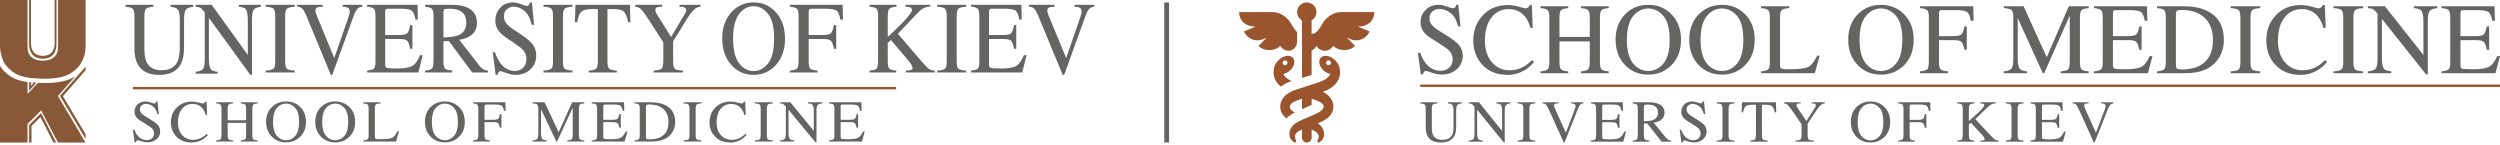
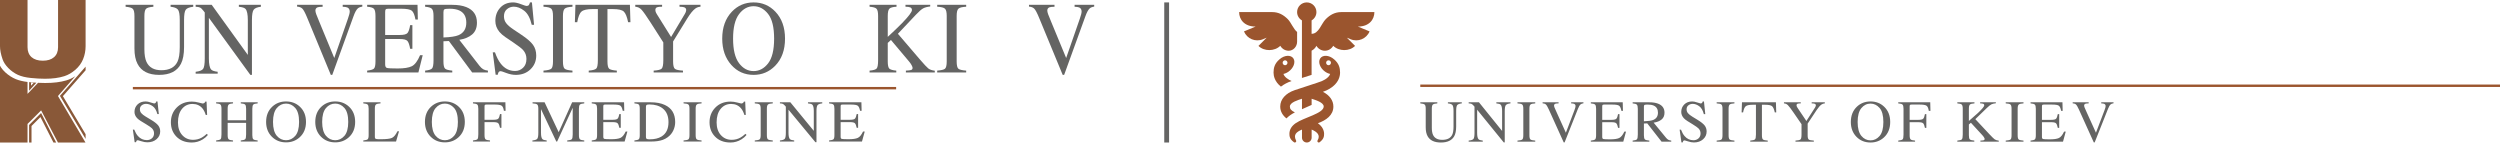
<svg xmlns="http://www.w3.org/2000/svg" width="1035" height="60" viewBox="0 0 1035 60" fill="none">
  <path d="M63.497 2V2.796C61.94 2.908 60.931 3.187 60.469 3.634C60.008 4.067 59.777 5.073 59.777 6.652V20.376C59.777 22.625 60.067 24.379 60.647 25.636C61.729 27.927 63.781 29.072 66.801 29.072C70.113 29.072 72.335 27.899 73.47 25.552C74.103 24.239 74.42 22.213 74.42 19.475V8.307C74.42 5.974 74.156 4.514 73.628 3.928C73.101 3.327 72.098 2.95 70.62 2.796V2H80V2.796C78.43 2.978 77.401 3.383 76.913 4.012C76.438 4.626 76.201 6.058 76.201 8.307V19.475C76.201 22.437 75.772 24.749 74.915 26.411C73.332 29.47 70.324 31 65.891 31C61.511 31 58.53 29.491 56.947 26.474C56.09 24.854 55.661 22.716 55.661 20.062V6.652C55.661 5.087 55.43 4.088 54.968 3.655C54.52 3.208 53.53 2.922 52 2.796V2H63.497Z" fill="#646463" />
  <path d="M81 29.717C82.604 29.535 83.634 29.135 84.088 28.518C84.543 27.887 84.77 26.436 84.77 24.165V5.176L84.24 4.481C83.671 3.738 83.185 3.283 82.781 3.115C82.389 2.932 81.796 2.827 81 2.799V2H87.65L102.6 22.735V8.33C102.6 5.961 102.284 4.418 101.653 3.703C101.236 3.241 100.314 2.939 98.886 2.799V2H108V2.799C106.522 2.967 105.537 3.367 105.044 3.998C104.552 4.629 104.305 6.073 104.305 8.33V31H103.642L86.476 7.384V24.165C86.476 26.521 86.785 28.056 87.404 28.771C87.808 29.233 88.712 29.549 90.114 29.717V30.495H81V29.717Z" fill="#646463" />
-   <path d="M110 29.235C111.65 29.111 112.72 28.857 113.208 28.471C113.696 28.071 113.94 27.052 113.94 25.413V6.587C113.94 5.031 113.696 4.032 113.208 3.591C112.72 3.137 111.65 2.868 110 2.785V2H122V2.785C120.35 2.868 119.28 3.137 118.792 3.591C118.303 4.032 118.059 5.031 118.059 6.587V25.413C118.059 27.052 118.303 28.071 118.792 28.471C119.28 28.857 120.35 29.111 122 29.235V30H110V29.235Z" fill="#646463" />
  <path d="M133.564 2V2.799C132.568 2.813 131.891 2.883 131.529 3.009C130.895 3.234 130.578 3.689 130.578 4.376C130.578 4.727 130.689 5.218 130.908 5.848C131.14 6.479 131.567 7.538 132.188 9.024L138.39 24.018L144.03 7.783C144.275 7.068 144.463 6.465 144.593 5.975C144.722 5.484 144.787 5.084 144.787 4.776C144.787 3.949 144.457 3.388 143.798 3.094C143.41 2.925 142.77 2.827 141.878 2.799V2H150V2.736C149.16 2.862 148.54 3.108 148.139 3.472C147.532 4.019 146.931 5.119 146.337 6.774L137.557 31H136.956L127.167 7.321C126.34 5.316 125.675 4.068 125.171 3.577C124.681 3.087 123.957 2.806 123 2.736V2H133.564Z" fill="#646463" />
  <path d="M152 29.235C153.444 29.07 154.377 28.795 154.799 28.409C155.233 28.009 155.449 27.011 155.449 25.413V6.587C155.449 5.086 155.239 4.108 154.817 3.653C154.395 3.185 153.456 2.895 152 2.785V2H172.853L172.987 8.075H171.991C171.659 6.202 171.161 4.989 170.496 4.438C169.832 3.887 168.35 3.612 166.049 3.612H160.72C160.146 3.612 159.788 3.715 159.648 3.922C159.52 4.115 159.456 4.487 159.456 5.038V14.481H165.493C167.168 14.481 168.234 14.213 168.694 13.675C169.154 13.138 169.525 12.05 169.806 10.41H170.726V20.205H169.806C169.512 18.566 169.135 17.484 168.675 16.961C168.216 16.424 167.154 16.155 165.493 16.155H159.456V26.632C159.456 27.472 159.698 27.968 160.184 28.12C160.682 28.271 162.159 28.347 164.611 28.347C167.27 28.347 169.231 28.037 170.496 27.417C171.761 26.783 172.899 25.261 173.908 22.85H175L173.218 30H152V29.235Z" fill="#646463" />
  <path d="M183.586 15.514C186.496 15.404 188.578 15.087 189.829 14.564C191.977 13.641 193.049 11.905 193.049 9.357C193.049 6.904 192.088 5.23 190.165 4.335C189.138 3.853 187.774 3.612 186.075 3.612C184.929 3.612 184.225 3.701 183.962 3.88C183.711 4.046 183.586 4.445 183.586 5.079V15.514ZM176 29.235C177.553 29.084 178.522 28.767 178.904 28.285C179.285 27.803 179.477 26.68 179.477 24.917V6.587C179.477 5.1 179.259 4.128 178.825 3.674C178.403 3.205 177.462 2.909 176 2.785V2H187.201C189.533 2 191.476 2.31 193.03 2.93C195.98 4.101 197.456 6.257 197.456 9.398C197.456 11.505 196.797 13.124 195.48 14.254C194.175 15.383 192.398 16.127 190.146 16.486L198.483 27.21C198.996 27.872 199.51 28.354 200.023 28.657C200.538 28.96 201.196 29.153 202 29.235V30H195.48L185.838 16.982L183.586 17.085V25.413C183.586 26.983 183.81 27.982 184.258 28.409C184.719 28.822 185.713 29.098 187.241 29.235V30H176V29.235Z" fill="#646463" />
  <path d="M204.919 21.666C205.597 23.622 206.393 25.181 207.306 26.344C208.897 28.371 210.874 29.384 213.234 29.384C214.512 29.384 215.615 28.945 216.54 28.066C217.48 27.187 217.949 25.961 217.949 24.388C217.949 22.97 217.48 21.737 216.54 20.688C215.928 20.022 214.637 19.023 212.667 17.69L209.242 15.373C208.213 14.664 207.39 13.948 206.778 13.226C205.644 11.851 205.076 10.334 205.076 8.675C205.076 6.478 205.748 4.65 207.091 3.19C208.434 1.73 210.214 1 212.432 1C213.345 1 214.441 1.248 215.719 1.744C217.01 2.226 217.747 2.467 217.93 2.467C218.425 2.467 218.764 2.339 218.947 2.084C219.143 1.829 219.293 1.468 219.397 1H220.219L221.1 10.27H220.14C219.489 7.478 218.439 5.529 216.991 4.423C215.556 3.318 214.134 2.765 212.726 2.765C211.629 2.765 210.671 3.119 209.85 3.828C209.04 4.522 208.636 5.493 208.636 6.741C208.636 7.86 208.95 8.817 209.575 9.611C210.202 10.419 211.174 11.262 212.491 12.141L216.013 14.501C218.217 15.975 219.769 17.329 220.669 18.562C221.555 19.809 222 21.284 222 22.984C222 25.267 221.204 27.173 219.613 28.704C218.035 30.235 216.013 31 213.547 31C212.309 31 211.01 30.745 209.654 30.235C208.311 29.724 207.541 29.469 207.345 29.469C206.875 29.469 206.557 29.625 206.387 29.937C206.23 30.249 206.126 30.582 206.073 30.936H205.193L204 21.666H204.919Z" fill="#646463" />
  <path d="M225 29.235C226.651 29.111 227.72 28.857 228.208 28.471C228.697 28.071 228.941 27.052 228.941 25.413V6.587C228.941 5.031 228.697 4.032 228.208 3.591C227.72 3.137 226.651 2.868 225 2.785V2H237V2.785C235.35 2.868 234.282 3.137 233.792 3.591C233.304 4.032 233.06 5.031 233.06 6.587V25.413C233.06 27.052 233.304 28.071 233.792 28.471C234.282 28.857 235.35 29.111 237 29.235V30H225V29.235Z" fill="#646463" />
  <path d="M238.234 2H260.785L261 9.191H260.044C259.576 6.932 258.978 5.465 258.252 4.79C257.536 4.101 256.022 3.756 253.709 3.756H251.488V25.413C251.488 27.052 251.728 28.071 252.21 28.471C252.69 28.857 253.742 29.111 255.367 29.235V30H243.731V29.235C245.419 29.098 246.471 28.801 246.888 28.347C247.303 27.892 247.511 26.749 247.511 24.917V3.756H245.289C243.08 3.756 241.573 4.094 240.767 4.769C239.975 5.444 239.377 6.918 238.975 9.191H238L238.234 2Z" fill="#646463" />
  <path d="M274.107 2V2.785C273.177 2.758 272.479 2.833 272.014 3.013C271.548 3.192 271.316 3.577 271.316 4.17C271.316 4.349 271.354 4.576 271.432 4.852C271.51 5.113 271.684 5.465 271.955 5.905L277.828 15.308L283.526 5.761C283.759 5.361 283.908 5.031 283.972 4.769C284.05 4.507 284.089 4.314 284.089 4.19C284.089 3.584 283.785 3.185 283.178 2.992C282.816 2.868 282.195 2.799 281.317 2.785V2H290V2.785C289.199 2.827 288.482 3.081 287.849 3.55C286.866 4.28 285.762 5.637 284.534 7.621L278.661 17.168V25.413C278.661 27.052 278.908 28.078 279.398 28.491C279.902 28.891 281.02 29.139 282.751 29.235V30H270.618V29.235C272.414 29.125 273.525 28.843 273.952 28.388C274.391 27.92 274.611 26.762 274.611 24.917V17.56L269.416 9.439C267.62 6.643 266.36 4.852 265.637 4.066C264.913 3.267 264.035 2.84 263 2.785V2H274.107Z" fill="#646463" />
  <path d="M303.495 16.011C303.495 20.582 304.314 23.965 305.956 26.159C307.596 28.339 309.61 29.429 312 29.429C314.338 29.429 316.333 28.367 317.987 26.244C319.653 24.107 320.486 20.696 320.486 16.011C320.486 11.269 319.647 7.844 317.967 5.735C316.289 3.626 314.299 2.571 312 2.571C309.624 2.571 307.608 3.668 305.956 5.862C304.314 8.042 303.495 11.425 303.495 16.011ZM299 16.011C299 11.368 300.33 7.645 302.991 4.843C305.432 2.281 308.435 1 312 1C315.577 1 318.588 2.288 321.029 4.864C323.676 7.652 325 11.368 325 16.011C325 20.724 323.631 24.475 320.893 27.263C318.438 29.754 315.474 31 312 31C308.28 31 305.193 29.62 302.739 26.86C300.246 24.043 299 20.427 299 16.011Z" fill="#646463" />
-   <path d="M327 29.235C328.616 29.056 329.618 28.753 330.006 28.326C330.406 27.885 330.607 26.749 330.607 24.917V6.587C330.607 5.086 330.387 4.108 329.946 3.653C329.505 3.185 328.524 2.895 327 2.785V2H348.86L349 8.075H347.857C347.577 6.133 347.049 4.907 346.275 4.397C345.5 3.874 343.971 3.612 341.686 3.612H336.077C335.529 3.612 335.174 3.708 335.015 3.901C334.868 4.094 334.794 4.473 334.794 5.038V14.481H340.725C342.474 14.481 343.59 14.213 344.071 13.675C344.552 13.138 344.939 12.05 345.232 10.41H346.194V20.205H345.232C344.925 18.566 344.532 17.484 344.051 16.961C343.57 16.424 342.461 16.155 340.725 16.155H334.794V25.413C334.794 26.969 335.021 27.968 335.475 28.409C335.943 28.836 336.951 29.111 338.501 29.235V30H327V29.235Z" fill="#646463" />
  <path d="M360 29.235C361.592 29.098 362.579 28.795 362.962 28.326C363.344 27.844 363.534 26.708 363.534 24.917V6.587C363.534 5.058 363.319 4.073 362.886 3.632C362.465 3.178 361.504 2.895 360 2.785V2H371.159V2.785C369.631 2.868 368.644 3.143 368.197 3.612C367.752 4.08 367.529 5.072 367.529 6.587V15.266C369.936 13.049 371.904 11.161 373.433 9.604C376.172 6.78 377.541 4.969 377.541 4.17C377.541 3.605 377.305 3.233 376.835 3.054C376.376 2.875 375.72 2.785 374.866 2.785V2H385.109V2.682C383.86 2.82 382.873 3.088 382.147 3.488C381.433 3.887 380.44 4.762 379.166 6.112L371.733 13.985L380.847 24.627C382.542 26.597 383.695 27.83 384.306 28.326C384.918 28.808 385.815 29.125 387 29.277V30H375.038V29.235C376.121 29.194 376.854 29.105 377.236 28.967C377.618 28.815 377.81 28.526 377.81 28.099C377.81 27.865 377.682 27.506 377.427 27.024C377.185 26.542 376.797 25.984 376.262 25.351L368.847 16.548L367.529 17.767V25.413C367.529 26.983 367.745 27.982 368.179 28.409C368.624 28.822 369.585 29.098 371.063 29.235V30H360V29.235Z" fill="#646463" />
  <path d="M388 29.235C389.65 29.111 390.72 28.857 391.208 28.471C391.696 28.071 391.941 27.052 391.941 25.413V6.587C391.941 5.031 391.696 4.032 391.208 3.591C390.72 3.137 389.65 2.868 388 2.785V2H400V2.785C398.35 2.868 397.28 3.137 396.792 3.591C396.304 4.032 396.059 5.031 396.059 6.587V25.413C396.059 27.052 396.304 28.071 396.792 28.471C397.28 28.857 398.35 29.111 400 29.235V30H388V29.235Z" fill="#646463" />
-   <path d="M402 29.235C403.443 29.07 404.377 28.795 404.797 28.409C405.233 28.009 405.449 27.011 405.449 25.413V6.587C405.449 5.086 405.239 4.108 404.817 3.653C404.395 3.185 403.456 2.895 402 2.785V2H422.853L422.987 8.075H421.991C421.659 6.202 421.161 4.989 420.496 4.438C419.831 3.887 418.349 3.612 416.049 3.612H410.721C410.146 3.612 409.788 3.715 409.647 3.922C409.52 4.115 409.456 4.487 409.456 5.038V14.481H415.493C417.168 14.481 418.234 14.213 418.694 13.675C419.154 13.138 419.525 12.05 419.806 10.41H420.725V20.205H419.806C419.512 18.566 419.135 17.484 418.675 16.961C418.215 16.424 417.154 16.155 415.493 16.155H409.456V26.632C409.456 27.472 409.698 27.968 410.184 28.12C410.682 28.271 412.159 28.347 414.611 28.347C417.27 28.347 419.231 28.037 420.496 27.417C421.761 26.783 422.898 25.261 423.908 22.85H425L423.218 30H402V29.235Z" fill="#646463" />
  <path d="M436.564 2V2.799C435.568 2.813 434.891 2.883 434.529 3.009C433.895 3.234 433.578 3.689 433.578 4.376C433.578 4.727 433.689 5.218 433.908 5.849C434.14 6.479 434.567 7.538 435.188 9.024L441.39 24.018L447.03 7.783C447.275 7.068 447.463 6.465 447.593 5.975C447.722 5.484 447.787 5.084 447.787 4.776C447.787 3.949 447.457 3.388 446.798 3.094C446.41 2.925 445.77 2.827 444.878 2.799V2H453V2.736C452.16 2.862 451.54 3.108 451.139 3.472C450.532 4.019 449.931 5.119 449.337 6.774L440.557 31H439.956L430.167 7.321C429.34 5.316 428.674 4.068 428.171 3.577C427.681 3.087 426.957 2.806 426 2.736V2H436.564Z" fill="#646463" />
  <path d="M55.578 53.653C56.005 54.756 56.505 55.635 57.079 56.291C58.08 57.434 59.322 58.005 60.807 58.005C61.611 58.005 62.304 57.757 62.886 57.262C63.477 56.766 63.772 56.075 63.772 55.188C63.772 54.388 63.477 53.693 62.886 53.102C62.501 52.726 61.689 52.163 60.45 51.411L58.297 50.104C57.649 49.705 57.133 49.301 56.747 48.894C56.033 48.118 55.677 47.263 55.677 46.328C55.677 45.089 56.099 44.058 56.944 43.235C57.789 42.412 58.908 42 60.303 42C60.877 42 61.566 42.14 62.37 42.42C63.182 42.691 63.645 42.827 63.76 42.827C64.072 42.827 64.285 42.755 64.4 42.611C64.523 42.468 64.617 42.264 64.683 42H65.199L65.753 47.227H65.15C64.74 45.653 64.08 44.554 63.169 43.93C62.267 43.307 61.373 42.995 60.487 42.995C59.798 42.995 59.195 43.195 58.679 43.594C58.17 43.986 57.916 44.534 57.916 45.237C57.916 45.868 58.113 46.408 58.506 46.855C58.9 47.311 59.511 47.786 60.34 48.282L62.554 49.613C63.941 50.444 64.916 51.207 65.482 51.903C66.04 52.606 66.319 53.437 66.319 54.396C66.319 55.683 65.819 56.758 64.818 57.621C63.826 58.484 62.554 58.916 61.004 58.916C60.225 58.916 59.409 58.772 58.556 58.484C57.711 58.197 57.227 58.053 57.104 58.053C56.809 58.053 56.608 58.141 56.501 58.317C56.403 58.492 56.337 58.68 56.304 58.88H55.75L55 53.653H55.578ZM79.448 42.06C80.358 42.06 81.293 42.192 82.253 42.456C83.213 42.719 83.75 42.851 83.865 42.851C84.103 42.851 84.328 42.787 84.541 42.66C84.755 42.532 84.902 42.332 84.984 42.06H85.513L85.747 47.575H85.169C84.833 46.48 84.394 45.597 83.852 44.925C82.819 43.663 81.429 43.031 79.681 43.031C77.918 43.031 76.475 43.711 75.351 45.069C74.235 46.428 73.677 48.298 73.677 50.68C73.677 52.87 74.264 54.62 75.437 55.931C76.618 57.234 78.111 57.885 79.915 57.885C81.219 57.885 82.421 57.581 83.52 56.974C84.152 56.63 84.845 56.111 85.6 55.415L86.067 55.871C85.509 56.558 84.816 57.162 83.988 57.681C82.577 58.56 81.047 59 79.399 59C76.692 59 74.543 58.157 72.952 56.471C71.483 54.912 70.749 52.966 70.749 50.632C70.749 48.242 71.524 46.236 73.075 44.614C74.707 42.911 76.831 42.06 79.448 42.06ZM89.476 58.149C90.46 58.045 91.076 57.869 91.322 57.621C91.568 57.366 91.691 56.706 91.691 55.643V45.009C91.691 44.13 91.551 43.559 91.272 43.295C91.002 43.031 90.403 42.867 89.476 42.803V42.348H96.477V42.803C95.55 42.867 94.947 43.031 94.668 43.295C94.389 43.559 94.25 44.13 94.25 45.009V49.793H101.89V45.009C101.89 44.13 101.755 43.559 101.484 43.295C101.213 43.031 100.611 42.867 99.675 42.803V42.348H106.676V42.803C105.749 42.867 105.146 43.031 104.868 43.295C104.597 43.559 104.461 44.13 104.461 45.009V55.931C104.461 56.826 104.597 57.402 104.868 57.657C105.146 57.905 105.749 58.069 106.676 58.149V58.592H99.675V58.149C100.668 58.053 101.283 57.877 101.521 57.621C101.767 57.366 101.89 56.706 101.89 55.643V50.872H94.25V55.931C94.25 56.826 94.389 57.402 94.668 57.657C94.947 57.913 95.55 58.077 96.477 58.149V58.592H89.476V58.149ZM113.026 50.476C113.026 53.058 113.546 54.968 114.588 56.207C115.63 57.438 116.909 58.053 118.427 58.053C119.911 58.053 121.179 57.453 122.229 56.255C123.287 55.048 123.816 53.122 123.816 50.476C123.816 47.798 123.282 45.864 122.217 44.673C121.15 43.483 119.887 42.887 118.427 42.887C116.918 42.887 115.638 43.507 114.588 44.745C113.546 45.976 113.026 47.886 113.026 50.476ZM110.171 50.476C110.171 47.855 111.016 45.752 112.706 44.17C114.256 42.723 116.163 42 118.427 42C120.699 42 122.609 42.727 124.16 44.182C125.842 45.756 126.683 47.855 126.683 50.476C126.683 53.138 125.813 55.255 124.074 56.83C122.516 58.237 120.633 58.94 118.427 58.94C116.065 58.94 114.104 58.161 112.546 56.602C110.963 55.012 110.171 52.97 110.171 50.476ZM133.376 50.476C133.376 53.058 133.898 54.968 134.938 56.207C135.98 57.438 137.26 58.053 138.777 58.053C140.262 58.053 141.53 57.453 142.579 56.255C143.637 55.048 144.167 53.122 144.167 50.476C144.167 47.798 143.633 45.864 142.567 44.673C141.5 43.483 140.237 42.887 138.777 42.887C137.268 42.887 135.989 43.507 134.938 44.745C133.898 45.976 133.376 47.886 133.376 50.476ZM130.521 50.476C130.521 47.855 131.366 45.752 133.056 44.17C134.606 42.723 136.514 42 138.777 42C141.049 42 142.962 42.727 144.51 44.182C146.193 45.756 147.033 47.855 147.033 50.476C147.033 53.138 146.163 55.255 144.424 56.83C142.867 58.237 140.984 58.94 138.777 58.94C136.415 58.94 134.455 58.161 132.896 56.602C131.313 55.012 130.521 52.97 130.521 50.476ZM150.405 58.149C151.331 58.053 151.93 57.893 152.202 57.669C152.48 57.438 152.62 56.858 152.62 55.931V45.009C152.62 44.138 152.485 43.571 152.213 43.307C151.944 43.035 151.34 42.867 150.405 42.803V42.348H157.529V42.803C156.602 42.851 155.978 42.999 155.659 43.247C155.347 43.495 155.191 44.026 155.191 44.841V56.638C155.191 56.91 155.237 57.126 155.326 57.286C155.425 57.438 155.634 57.533 155.954 57.573C156.143 57.597 156.34 57.613 156.544 57.621C156.758 57.629 157.152 57.633 157.726 57.633C159.965 57.633 161.479 57.453 162.266 57.094C163.053 56.734 163.816 55.815 164.554 54.336H165.194L163.964 58.592H150.405V58.149ZM178.779 50.476C178.779 53.058 179.299 54.968 180.341 56.207C181.383 57.438 182.662 58.053 184.18 58.053C185.665 58.053 186.932 57.453 187.982 56.255C189.04 55.048 189.569 53.122 189.569 50.476C189.569 47.798 189.036 45.864 187.97 44.673C186.903 43.483 185.64 42.887 184.18 42.887C182.671 42.887 181.392 43.507 180.341 44.745C179.299 45.976 178.779 47.886 178.779 50.476ZM175.924 50.476C175.924 47.855 176.769 45.752 178.459 44.17C180.009 42.723 181.917 42 184.18 42C186.452 42 188.363 42.727 189.913 44.182C191.595 45.756 192.436 47.855 192.436 50.476C192.436 53.138 191.566 55.255 189.827 56.83C188.269 58.237 186.387 58.94 184.18 58.94C181.817 58.94 179.858 58.161 178.299 56.602C176.716 55.012 175.924 52.97 175.924 50.476ZM195.808 58.149C196.801 58.045 197.416 57.869 197.653 57.621C197.899 57.366 198.022 56.706 198.022 55.643V45.009C198.022 44.138 197.887 43.571 197.616 43.307C197.346 43.035 196.743 42.867 195.808 42.803V42.348H209.231L209.316 45.872H208.615C208.443 44.745 208.119 44.034 207.643 43.738C207.167 43.435 206.229 43.283 204.825 43.283H201.381C201.044 43.283 200.828 43.339 200.729 43.451C200.638 43.563 200.594 43.782 200.594 44.11V49.589H204.236C205.31 49.589 205.995 49.433 206.29 49.121C206.586 48.81 206.823 48.178 207.004 47.227H207.594V52.91H207.004C206.815 51.959 206.573 51.331 206.278 51.028C205.983 50.716 205.301 50.56 204.236 50.56H200.594V55.931C200.594 56.834 200.733 57.414 201.012 57.669C201.299 57.917 201.919 58.077 202.87 58.149V58.592H195.808V58.149ZM220.417 58.149C221.459 58.045 222.127 57.817 222.422 57.465C222.717 57.106 222.865 56.279 222.865 54.984V45.009C222.865 44.122 222.721 43.547 222.434 43.283C222.148 43.011 221.496 42.851 220.477 42.803V42.348H225.461L231.293 54.732L236.866 42.348H241.886V42.803C240.951 42.867 240.348 43.035 240.078 43.307C239.807 43.571 239.672 44.138 239.672 45.009V55.931C239.672 56.826 239.807 57.402 240.078 57.657C240.348 57.905 240.951 58.069 241.886 58.149V58.592H234.824V58.149C235.84 58.069 236.472 57.893 236.718 57.621C236.973 57.342 237.1 56.682 237.1 55.643V44.614L230.653 58.592H230.309L223.972 45.189V54.984C223.972 56.327 224.173 57.202 224.576 57.609C224.838 57.873 225.423 58.053 226.335 58.149V58.592H220.417V58.149ZM244.975 58.149C245.902 58.053 246.5 57.893 246.772 57.669C247.05 57.438 247.19 56.858 247.19 55.931V45.009C247.19 44.138 247.055 43.571 246.783 43.307C246.514 43.035 245.91 42.867 244.975 42.803V42.348H258.361L258.447 45.872H257.808C257.595 44.785 257.274 44.082 256.848 43.762C256.421 43.443 255.471 43.283 253.993 43.283H250.573C250.204 43.283 249.975 43.343 249.884 43.463C249.803 43.575 249.761 43.79 249.761 44.11V49.589H253.637C254.712 49.589 255.396 49.433 255.691 49.121C255.986 48.81 256.225 48.178 256.404 47.227H256.996V52.91H256.404C256.216 51.959 255.975 51.331 255.68 51.028C255.383 50.716 254.703 50.56 253.637 50.56H249.761V56.638C249.761 57.126 249.917 57.414 250.228 57.501C250.548 57.589 251.495 57.633 253.071 57.633C254.777 57.633 256.035 57.453 256.848 57.094C257.66 56.726 258.391 55.843 259.038 54.444H259.739L258.595 58.592H244.975V58.149ZM267.417 56.698C267.417 57.098 267.516 57.362 267.712 57.489C267.918 57.617 268.336 57.681 268.967 57.681C270.936 57.681 272.556 57.302 273.828 56.542C275.78 55.375 276.756 53.381 276.756 50.56C276.756 48.042 275.952 46.148 274.345 44.877C272.966 43.79 271.142 43.247 268.87 43.247C268.303 43.247 267.918 43.307 267.712 43.427C267.516 43.547 267.417 43.81 267.417 44.218V56.698ZM262.644 58.149C263.562 58.053 264.161 57.893 264.439 57.669C264.719 57.438 264.859 56.858 264.859 55.931V45.009C264.859 44.114 264.722 43.539 264.453 43.283C264.181 43.027 263.578 42.867 262.644 42.803V42.348H269.436C271.723 42.348 273.659 42.715 275.243 43.451C278.096 44.769 279.524 47.127 279.524 50.524C279.524 51.747 279.266 52.91 278.748 54.013C278.24 55.116 277.469 56.047 276.436 56.806C275.78 57.286 275.099 57.649 274.394 57.897C273.106 58.361 271.523 58.592 269.645 58.592H262.644V58.149ZM282.995 58.149C284.019 58.077 284.685 57.929 284.987 57.705C285.291 57.474 285.444 56.882 285.444 55.931V45.009C285.444 44.106 285.291 43.527 284.987 43.271C284.685 43.007 284.019 42.851 282.995 42.803V42.348H290.45V42.803C289.425 42.851 288.761 43.007 288.457 43.271C288.153 43.527 288.002 44.106 288.002 45.009V55.931C288.002 56.882 288.153 57.474 288.457 57.705C288.761 57.929 289.425 58.077 290.45 58.149V58.592H282.995V58.149ZM302.447 42.06C303.357 42.06 304.293 42.192 305.252 42.456C306.212 42.719 306.749 42.851 306.864 42.851C307.101 42.851 307.328 42.787 307.54 42.66C307.754 42.532 307.902 42.332 307.983 42.06H308.512L308.747 47.575H308.169C307.832 46.48 307.393 45.597 306.852 44.925C305.818 43.663 304.428 43.031 302.681 43.031C300.918 43.031 299.474 43.711 298.351 45.069C297.234 46.428 296.677 48.298 296.677 50.68C296.677 52.87 297.263 54.62 298.436 55.931C299.618 57.234 301.11 57.885 302.914 57.885C304.219 57.885 305.421 57.581 306.519 56.974C307.152 56.63 307.844 56.111 308.598 55.415L309.067 55.871C308.508 56.558 307.816 57.162 306.987 57.681C305.576 58.56 304.047 59 302.398 59C299.69 59 297.543 58.157 295.951 56.471C294.482 54.912 293.748 52.966 293.748 50.632C293.748 48.242 294.523 46.236 296.074 44.614C297.706 42.911 299.831 42.06 302.447 42.06ZM312.476 58.149C313.5 58.077 314.166 57.929 314.468 57.705C314.772 57.474 314.924 56.882 314.924 55.931V45.009C314.924 44.106 314.772 43.527 314.468 43.271C314.166 43.007 313.5 42.851 312.476 42.803V42.348H319.931V42.803C318.906 42.851 318.242 43.007 317.938 43.271C317.634 43.527 317.483 44.106 317.483 45.009V55.931C317.483 56.882 317.634 57.474 317.938 57.705C318.242 57.929 318.906 58.077 319.931 58.149V58.592H312.476V58.149ZM322.885 58.149C323.927 58.045 324.596 57.817 324.891 57.465C325.186 57.106 325.334 56.279 325.334 54.984V44.158L324.989 43.762C324.619 43.339 324.304 43.079 324.041 42.983C323.788 42.879 323.401 42.819 322.885 42.803V42.348H327.203L336.911 54.169V45.956C336.911 44.606 336.705 43.726 336.296 43.319C336.025 43.055 335.426 42.883 334.5 42.803V42.348H340.417V42.803C339.458 42.899 338.817 43.127 338.497 43.487C338.179 43.846 338.019 44.669 338.019 45.956V58.88H337.587L326.441 45.417V54.984C326.441 56.327 326.641 57.202 327.043 57.609C327.307 57.873 327.892 58.053 328.802 58.149V58.592H322.885V58.149ZM343.236 58.149C344.162 58.053 344.761 57.893 345.032 57.669C345.311 57.438 345.45 56.858 345.45 55.931V45.009C345.45 44.138 345.315 43.571 345.044 43.307C344.774 43.035 344.171 42.867 343.236 42.803V42.348H356.622L356.708 45.872H356.069C355.855 44.785 355.535 44.082 355.108 43.762C354.681 43.443 353.731 43.283 352.254 43.283H348.834C348.465 43.283 348.235 43.343 348.145 43.463C348.063 43.575 348.022 43.79 348.022 44.11V49.589H351.898C352.972 49.589 353.657 49.433 353.952 49.121C354.247 48.81 354.486 48.178 354.665 47.227H355.256V52.91H354.665C354.477 51.959 354.235 51.331 353.94 51.028C353.644 50.716 352.964 50.56 351.898 50.56H348.022V56.638C348.022 57.126 348.177 57.414 348.489 57.501C348.809 57.589 349.756 57.633 351.332 57.633C353.038 57.633 354.296 57.453 355.108 57.094C355.921 56.726 356.651 55.843 357.299 54.444H358L356.856 58.592H343.236V58.149Z" fill="#646463" />
  <path d="M371 36H55V37H371V36Z" fill="#9B552E" />
  <path d="M595.056 42.349V42.806C594.101 42.87 593.482 43.031 593.198 43.287C592.914 43.536 592.774 44.114 592.774 45.02V52.9C592.774 54.192 592.951 55.198 593.308 55.92C593.972 57.236 595.23 57.893 597.084 57.893C599.116 57.893 600.481 57.219 601.177 55.872C601.565 55.118 601.759 53.955 601.759 52.383V45.97C601.759 44.631 601.598 43.793 601.274 43.456C600.95 43.111 600.334 42.894 599.427 42.806V42.349H605.184V42.806C604.22 42.91 603.589 43.143 603.29 43.504C602.998 43.857 602.852 44.679 602.852 45.97V52.383C602.852 54.083 602.589 55.411 602.064 56.365C601.092 58.122 599.246 59 596.526 59C593.837 59 592.009 58.134 591.037 56.401C590.51 55.471 590.247 54.244 590.247 52.72V45.02C590.247 44.121 590.105 43.548 589.823 43.299C589.546 43.043 588.939 42.878 588 42.806V42.349H595.056ZM608.027 58.206C609.055 58.102 609.715 57.873 610.006 57.52C610.297 57.159 610.443 56.329 610.443 55.03V44.166L610.104 43.769C609.738 43.343 609.427 43.083 609.168 42.987C608.918 42.882 608.537 42.822 608.027 42.806V42.349H612.29L621.871 54.212V45.97C621.871 44.615 621.669 43.733 621.264 43.323C620.996 43.059 620.405 42.886 619.49 42.806V42.349H625.332V42.806C624.384 42.902 623.754 43.131 623.438 43.492C623.122 43.853 622.964 44.679 622.964 45.97V58.94H622.539L611.536 45.429V55.03C611.536 56.377 611.735 57.255 612.132 57.664C612.391 57.929 612.969 58.11 613.868 58.206V58.651H608.027V58.206ZM628.235 58.206C629.247 58.134 629.902 57.985 630.202 57.761C630.502 57.528 630.651 56.935 630.651 55.98V45.02C630.651 44.114 630.502 43.532 630.202 43.275C629.902 43.011 629.247 42.854 628.235 42.806V42.349H635.595V42.806C634.583 42.854 633.927 43.011 633.627 43.275C633.327 43.532 633.178 44.114 633.178 45.02V55.98C633.178 56.935 633.327 57.528 633.627 57.761C633.927 57.985 634.583 58.134 635.595 58.206V58.651H628.235V58.206ZM645.249 42.349V42.806C644.626 42.814 644.202 42.854 643.975 42.926C643.578 43.055 643.379 43.316 643.379 43.708C643.379 43.909 643.448 44.19 643.586 44.551C643.732 44.912 643.998 45.517 644.387 46.367L648.273 54.946L651.808 45.658C651.961 45.248 652.078 44.904 652.159 44.623C652.241 44.342 652.28 44.114 652.28 43.937C652.28 43.464 652.074 43.143 651.661 42.975C651.418 42.878 651.018 42.822 650.459 42.806V42.349H655.547V42.77C655.022 42.842 654.633 42.983 654.381 43.191C654.001 43.504 653.625 44.133 653.253 45.08L647.751 58.94H647.375L641.242 45.393C640.724 44.246 640.307 43.532 639.991 43.251C639.684 42.971 639.23 42.81 638.631 42.77V42.349H645.249ZM658.597 58.206C659.511 58.11 660.103 57.949 660.369 57.725C660.645 57.492 660.783 56.911 660.783 55.98V45.02C660.783 44.145 660.648 43.576 660.382 43.311C660.114 43.039 659.519 42.87 658.597 42.806V42.349H671.809L671.894 45.886H671.262C671.051 44.795 670.737 44.09 670.316 43.769C669.894 43.448 668.955 43.287 667.498 43.287H664.121C663.757 43.287 663.53 43.347 663.443 43.468C663.361 43.58 663.321 43.797 663.321 44.118V49.616H667.145C668.206 49.616 668.882 49.459 669.173 49.147C669.466 48.834 669.7 48.2 669.878 47.246H670.46V52.948H669.878C669.692 51.994 669.452 51.364 669.161 51.059C668.87 50.747 668.199 50.59 667.145 50.59H663.321V56.69C663.321 57.179 663.475 57.468 663.782 57.556C664.098 57.645 665.033 57.689 666.586 57.689C668.27 57.689 669.514 57.508 670.316 57.147C671.117 56.778 671.837 55.892 672.476 54.488H673.168L672.039 58.651H658.597V58.206ZM680.578 50.217C682.368 50.153 683.646 49.969 684.416 49.664C685.735 49.126 686.395 48.116 686.395 46.632C686.395 45.204 685.804 44.23 684.622 43.708C683.99 43.428 683.152 43.287 682.107 43.287C681.403 43.287 680.97 43.34 680.808 43.444C680.654 43.54 680.578 43.773 680.578 44.142V50.217ZM675.914 58.206C676.87 58.118 677.465 57.933 677.699 57.653C677.935 57.372 678.052 56.718 678.052 55.691V45.02C678.052 44.154 677.919 43.588 677.651 43.323C677.392 43.051 676.813 42.878 675.914 42.806V42.349H682.801C684.233 42.349 685.427 42.529 686.382 42.89C688.196 43.572 689.103 44.827 689.103 46.656C689.103 47.883 688.698 48.826 687.889 49.483C687.087 50.141 685.994 50.574 684.609 50.783L689.734 57.027C690.05 57.412 690.366 57.693 690.682 57.869C690.998 58.046 691.401 58.158 691.896 58.206V58.651H687.889L681.962 51.072L680.578 51.132V55.98C680.578 56.895 680.716 57.476 680.991 57.725C681.275 57.965 681.885 58.126 682.824 58.206V58.651H675.914V58.206ZM695.941 53.694C696.362 54.801 696.855 55.684 697.422 56.341C698.41 57.488 699.636 58.062 701.102 58.062C701.895 58.062 702.58 57.813 703.153 57.316C703.737 56.818 704.028 56.124 704.028 55.234C704.028 54.432 703.737 53.734 703.153 53.141C702.773 52.764 701.971 52.198 700.75 51.444L698.624 50.133C697.985 49.732 697.474 49.327 697.094 48.918C696.39 48.14 696.038 47.282 696.038 46.343C696.038 45.1 696.454 44.065 697.288 43.239C698.122 42.413 699.227 42 700.603 42C701.171 42 701.85 42.14 702.644 42.421C703.446 42.694 703.902 42.83 704.017 42.83C704.324 42.83 704.535 42.758 704.647 42.614C704.769 42.469 704.862 42.265 704.927 42H705.437L705.983 47.246H705.389C704.984 45.666 704.333 44.563 703.433 43.937C702.543 43.311 701.66 42.999 700.786 42.999C700.106 42.999 699.511 43.199 699.002 43.6C698.498 43.993 698.248 44.543 698.248 45.248C698.248 45.882 698.443 46.423 698.83 46.873C699.22 47.33 699.822 47.807 700.64 48.304L702.826 49.64C704.195 50.474 705.158 51.24 705.717 51.938C706.267 52.644 706.542 53.478 706.542 54.44C706.542 55.732 706.049 56.81 705.061 57.677C704.081 58.543 702.826 58.976 701.295 58.976C700.527 58.976 699.721 58.832 698.88 58.543C698.046 58.254 697.568 58.11 697.446 58.11C697.155 58.11 696.956 58.198 696.851 58.374C696.754 58.551 696.69 58.739 696.656 58.94H696.111L695.37 53.694H695.941ZM710.696 58.206C711.709 58.134 712.364 57.985 712.664 57.761C712.963 57.528 713.113 56.935 713.113 55.98V45.02C713.113 44.114 712.963 43.532 712.664 43.275C712.364 43.011 711.709 42.854 710.696 42.806V42.349H718.055V42.806C717.043 42.854 716.387 43.011 716.088 43.275C715.789 43.532 715.638 44.114 715.638 45.02V55.98C715.638 56.935 715.789 57.528 716.088 57.761C716.387 57.985 717.043 58.134 718.055 58.206V58.651H710.696V58.206ZM721.177 42.349H735.228L735.361 46.536H734.767C734.474 45.22 734.103 44.366 733.649 43.973C733.204 43.572 732.261 43.372 730.82 43.372H729.436V55.98C729.436 56.935 729.585 57.528 729.885 57.761C730.185 57.985 730.84 58.134 731.851 58.206V58.651H724.602V58.206C725.654 58.126 726.311 57.953 726.57 57.689C726.829 57.424 726.958 56.758 726.958 55.691V43.372H725.573C724.197 43.372 723.258 43.568 722.756 43.961C722.263 44.354 721.89 45.212 721.64 46.536H721.031L721.177 42.349ZM745.515 42.349V42.806C744.932 42.79 744.494 42.834 744.203 42.938C743.912 43.043 743.766 43.267 743.766 43.612C743.766 43.717 743.79 43.849 743.839 44.009C743.887 44.162 743.997 44.366 744.166 44.623L747.846 50.097L751.417 44.539C751.562 44.306 751.655 44.114 751.696 43.961C751.745 43.809 751.768 43.696 751.768 43.624C751.768 43.271 751.578 43.039 751.197 42.926C750.971 42.854 750.583 42.814 750.031 42.806V42.349H755.472V42.806C754.97 42.83 754.521 42.978 754.125 43.251C753.509 43.676 752.817 44.466 752.047 45.621L748.368 51.18V55.98C748.368 56.935 748.522 57.532 748.83 57.773C749.145 58.005 749.846 58.15 750.931 58.206V58.651H743.328V58.206C744.455 58.142 745.151 57.977 745.417 57.713C745.692 57.44 745.83 56.766 745.83 55.691V51.408L742.576 46.68C741.451 45.052 740.661 44.009 740.208 43.552C739.754 43.087 739.204 42.838 738.556 42.806V42.349H745.515ZM769.063 50.506C769.063 53.097 769.577 55.014 770.605 56.257C771.634 57.492 772.896 58.11 774.394 58.11C775.86 58.11 777.111 57.508 778.147 56.305C779.191 55.094 779.714 53.161 779.714 50.506C779.714 47.819 779.187 45.878 778.135 44.683C777.082 43.488 775.835 42.89 774.394 42.89C772.905 42.89 771.642 43.512 770.605 44.755C769.577 45.99 769.063 47.907 769.063 50.506ZM766.246 50.506C766.246 47.875 767.079 45.766 768.747 44.178C770.278 42.726 772.16 42 774.394 42C776.637 42 778.523 42.73 780.053 44.19C781.714 45.77 782.543 47.875 782.543 50.506C782.543 53.177 781.684 55.302 779.968 56.883C778.431 58.294 776.573 59 774.394 59C772.062 59 770.128 58.218 768.589 56.654C767.027 55.058 766.246 53.008 766.246 50.506ZM785.871 58.206C786.852 58.102 787.459 57.925 787.693 57.677C787.936 57.42 788.057 56.758 788.057 55.691V45.02C788.057 44.145 787.924 43.576 787.656 43.311C787.39 43.039 786.794 42.87 785.871 42.806V42.349H799.12L799.205 45.886H798.513C798.343 44.755 798.023 44.041 797.553 43.745C797.084 43.44 796.157 43.287 794.772 43.287H791.372C791.04 43.287 790.826 43.343 790.728 43.456C790.639 43.568 790.595 43.789 790.595 44.118V49.616H794.19C795.25 49.616 795.926 49.459 796.217 49.147C796.51 48.834 796.744 48.2 796.923 47.246H797.505V52.948H796.923C796.735 51.994 796.497 51.364 796.206 51.059C795.915 50.747 795.242 50.59 794.19 50.59H790.595V55.98C790.595 56.887 790.733 57.468 791.008 57.725C791.292 57.973 791.903 58.134 792.842 58.206V58.651H785.871V58.206ZM810.331 58.206C811.343 58.126 811.971 57.949 812.214 57.677C812.456 57.396 812.578 56.734 812.578 55.691V45.02C812.578 44.13 812.44 43.556 812.165 43.299C811.898 43.035 811.286 42.87 810.331 42.806V42.349H817.423V42.806C816.452 42.854 815.824 43.015 815.54 43.287C815.257 43.56 815.116 44.138 815.116 45.02V50.073C816.646 48.782 817.897 47.683 818.869 46.776C820.608 45.132 821.479 44.077 821.479 43.612C821.479 43.283 821.329 43.067 821.03 42.962C820.738 42.858 820.321 42.806 819.779 42.806V42.349H826.287V42.746C825.494 42.826 824.867 42.983 824.406 43.215C823.953 43.448 823.321 43.957 822.512 44.743L817.788 49.327L823.579 55.523C824.656 56.67 825.389 57.388 825.778 57.677C826.166 57.957 826.736 58.142 827.49 58.23V58.651H819.888V58.206C820.576 58.182 821.041 58.13 821.284 58.05C821.527 57.961 821.648 57.793 821.648 57.544C821.648 57.408 821.568 57.199 821.405 56.919C821.252 56.638 821.006 56.313 820.665 55.944L815.953 50.819L815.116 51.529V55.98C815.116 56.895 815.254 57.476 815.529 57.725C815.813 57.965 816.423 58.126 817.362 58.206V58.651H810.331V58.206ZM830.369 58.206C831.381 58.134 832.037 57.985 832.337 57.761C832.637 57.528 832.786 56.935 832.786 55.98V45.02C832.786 44.114 832.637 43.532 832.337 43.275C832.037 43.011 831.381 42.854 830.369 42.806V42.349H837.728V42.806C836.717 42.854 836.06 43.011 835.762 43.275C835.462 43.532 835.311 44.114 835.311 45.02V55.98C835.311 56.935 835.462 57.528 835.762 57.761C836.06 57.985 836.717 58.134 837.728 58.206V58.651H830.369V58.206ZM840.644 58.206C841.559 58.11 842.149 57.949 842.417 57.725C842.692 57.492 842.829 56.911 842.829 55.98V45.02C842.829 44.145 842.696 43.576 842.428 43.311C842.162 43.039 841.567 42.87 840.644 42.806V42.349H853.856L853.942 45.886H853.31C853.099 44.795 852.783 44.09 852.362 43.769C851.942 43.448 851.003 43.287 849.546 43.287H846.169C845.805 43.287 845.578 43.347 845.489 43.468C845.408 43.58 845.367 43.797 845.367 44.118V49.616H849.193C850.254 49.616 850.93 49.459 851.221 49.147C851.512 48.834 851.747 48.2 851.926 47.246H852.508V52.948H851.926C851.739 51.994 851.5 51.364 851.209 51.059C850.918 50.747 850.245 50.59 849.193 50.59H845.367V56.69C845.367 57.179 845.521 57.468 845.83 57.556C846.144 57.645 847.081 57.689 848.634 57.689C850.318 57.689 851.562 57.508 852.362 57.147C853.164 56.778 853.885 55.892 854.524 54.488H855.216L854.087 58.651H840.644V58.206ZM864.702 42.349V42.806C864.079 42.814 863.653 42.854 863.426 42.926C863.03 43.055 862.831 43.316 862.831 43.708C862.831 43.909 862.9 44.19 863.039 44.551C863.184 44.912 863.451 45.517 863.839 46.367L867.726 54.946L871.259 45.658C871.413 45.248 871.531 44.904 871.612 44.623C871.692 44.342 871.733 44.114 871.733 43.937C871.733 43.464 871.527 43.143 871.114 42.975C870.871 42.878 870.471 42.822 869.912 42.806V42.349H875V42.77C874.473 42.842 874.084 42.983 873.834 43.191C873.454 43.504 873.076 44.133 872.705 45.08L867.204 58.94H866.826L860.694 45.393C860.176 44.246 859.759 43.532 859.443 43.251C859.135 42.971 858.682 42.81 858.084 42.77V42.349H864.702Z" fill="#646463" />
  <path d="M1035 35H588V36H1035V35Z" fill="#9B552E" />
-   <path d="M587.949 21.879C588.648 23.76 589.469 25.26 590.412 26.378C592.054 28.328 594.093 29.302 596.529 29.302C597.848 29.302 598.985 28.88 599.941 28.035C600.91 27.189 601.395 26.01 601.395 24.496C601.395 23.133 600.91 21.947 599.941 20.938C599.309 20.297 597.976 19.336 595.943 18.054L592.411 15.825C591.347 15.143 590.499 14.455 589.866 13.759C588.695 12.437 588.11 10.978 588.11 9.383C588.11 7.27 588.803 5.511 590.19 4.106C591.575 2.702 593.414 2 595.701 2C596.643 2 597.774 2.239 599.092 2.716C600.425 3.179 601.186 3.411 601.375 3.411C601.886 3.411 602.236 3.288 602.424 3.043C602.626 2.798 602.78 2.45 602.888 2H603.736L604.645 10.917H603.656C602.982 8.231 601.899 6.356 600.405 5.293C598.925 4.229 597.457 3.697 596.004 3.697C594.874 3.697 593.884 4.038 593.036 4.72C592.201 5.388 591.784 6.322 591.784 7.522C591.784 8.599 592.107 9.519 592.753 10.283C593.399 11.06 594.402 11.871 595.762 12.716L599.396 14.987C601.67 16.404 603.272 17.707 604.2 18.893C605.116 20.093 605.573 21.511 605.573 23.147C605.573 25.342 604.752 27.176 603.11 28.648C601.482 30.12 599.396 30.857 596.851 30.857C595.573 30.857 594.233 30.611 592.835 30.121C591.448 29.63 590.654 29.384 590.452 29.384C589.968 29.384 589.638 29.534 589.463 29.834C589.301 30.134 589.194 30.454 589.139 30.796H588.231L587 21.879H587.949ZM624.223 2.102C625.716 2.102 627.251 2.327 628.826 2.777C630.4 3.227 631.282 3.452 631.471 3.452C631.861 3.452 632.23 3.343 632.581 3.125C632.931 2.907 633.173 2.566 633.308 2.102H634.176L634.56 11.51H633.61C633.059 9.642 632.339 8.135 631.451 6.99C629.754 4.836 627.473 3.759 624.606 3.759C621.713 3.759 619.343 4.918 617.5 7.236C615.669 9.553 614.753 12.744 614.753 16.807C614.753 20.543 615.716 23.528 617.641 25.765C619.579 27.987 622.028 29.098 624.99 29.098C627.129 29.098 629.102 28.58 630.905 27.544C631.942 26.957 633.079 26.071 634.317 24.885L635.085 25.662C634.169 26.835 633.031 27.864 631.673 28.75C629.357 30.25 626.847 31 624.142 31C619.7 31 616.173 29.562 613.563 26.685C611.154 24.026 609.949 20.706 609.949 16.725C609.949 12.648 611.221 9.226 613.765 6.458C616.443 3.554 619.929 2.102 624.223 2.102ZM637.784 29.548C639.399 29.371 640.409 29.071 640.813 28.648C641.216 28.212 641.418 27.087 641.418 25.274V7.133C641.418 5.634 641.19 4.659 640.731 4.209C640.287 3.759 639.305 3.479 637.784 3.37V2.593H649.271V3.37C647.751 3.479 646.761 3.759 646.304 4.209C645.847 4.659 645.617 5.634 645.617 7.133V15.293H658.155V7.133C658.155 5.634 657.933 4.659 657.489 4.209C657.045 3.759 656.055 3.479 654.521 3.37V2.593H666.009V3.37C664.487 3.479 663.498 3.759 663.041 4.209C662.597 4.659 662.375 5.634 662.375 7.133V25.765C662.375 27.291 662.597 28.273 663.041 28.709C663.498 29.132 664.487 29.412 666.009 29.548V30.305H654.521V29.548C656.149 29.384 657.159 29.084 657.549 28.648C657.953 28.212 658.155 27.087 658.155 25.274V17.134H645.617V25.765C645.617 27.291 645.847 28.273 646.304 28.709C646.761 29.146 647.751 29.425 649.271 29.548V30.305H637.784V29.548ZM673.533 16.459C673.533 20.863 674.388 24.122 676.097 26.235C677.807 28.334 679.906 29.384 682.396 29.384C684.832 29.384 686.912 28.362 688.635 26.317C690.371 24.258 691.239 20.972 691.239 16.459C691.239 11.892 690.365 8.592 688.615 6.561C686.864 4.529 684.792 3.513 682.396 3.513C679.92 3.513 677.82 4.57 676.097 6.683C674.388 8.783 673.533 12.042 673.533 16.459ZM668.85 16.459C668.85 11.987 670.236 8.401 673.008 5.702C675.552 3.234 678.681 2 682.396 2C686.125 2 689.26 3.241 691.805 5.722C694.563 8.408 695.943 11.987 695.943 16.459C695.943 20.999 694.516 24.612 691.663 27.298C689.105 29.698 686.017 30.898 682.396 30.898C678.52 30.898 675.304 29.568 672.746 26.91C670.148 24.196 668.85 20.713 668.85 16.459ZM704.033 16.459C704.033 20.863 704.888 24.122 706.598 26.235C708.307 28.334 710.406 29.384 712.897 29.384C715.332 29.384 717.412 28.362 719.135 26.317C720.871 24.258 721.739 20.972 721.739 16.459C721.739 11.892 720.865 8.592 719.115 6.561C717.364 4.529 715.292 3.513 712.897 3.513C710.419 3.513 708.32 4.57 706.598 6.683C704.888 8.783 704.033 12.042 704.033 16.459ZM699.35 16.459C699.35 11.987 700.736 8.401 703.508 5.702C706.052 3.234 709.181 2 712.897 2C716.625 2 719.76 3.241 722.305 5.722C725.063 8.408 726.443 11.987 726.443 16.459C726.443 20.999 725.016 24.612 722.163 27.298C719.605 29.698 716.517 30.898 712.897 30.898C709.021 30.898 705.804 29.568 703.246 26.91C700.648 24.196 699.35 20.713 699.35 16.459ZM729.082 29.548C730.604 29.384 731.585 29.112 732.03 28.73C732.488 28.334 732.716 27.346 732.716 25.765V7.133C732.716 5.647 732.494 4.679 732.05 4.229C731.606 3.766 730.617 3.479 729.082 3.37V2.593H740.772V3.37C739.251 3.452 738.228 3.704 737.703 4.127C737.192 4.55 736.936 5.456 736.936 6.847V26.971C736.936 27.435 737.01 27.803 737.158 28.075C737.32 28.334 737.662 28.498 738.188 28.566C738.498 28.607 738.82 28.634 739.157 28.648C739.506 28.662 740.153 28.669 741.095 28.669C744.769 28.669 747.253 28.362 748.545 27.748C749.836 27.135 751.088 25.567 752.299 23.044H753.349L751.331 30.305H729.082V29.548ZM769.853 16.459C769.853 20.863 770.708 24.122 772.417 26.235C774.126 28.334 776.226 29.384 778.715 29.384C781.153 29.384 783.232 28.362 784.954 26.317C786.691 24.258 787.559 20.972 787.559 16.459C787.559 11.892 786.684 8.592 784.934 6.561C783.185 4.529 781.111 3.513 778.715 3.513C776.239 3.513 774.14 4.57 772.417 6.683C770.708 8.783 769.853 12.042 769.853 16.459ZM765.169 16.459C765.169 11.987 766.556 8.401 769.328 5.702C771.872 3.234 775.001 2 778.715 2C782.444 2 785.58 3.241 788.124 5.722C790.883 8.408 792.263 11.987 792.263 16.459C792.263 20.999 790.836 24.612 787.983 27.298C785.426 29.698 782.336 30.898 778.715 30.898C774.839 30.898 771.623 29.568 769.066 26.91C766.468 24.196 765.169 20.713 765.169 16.459ZM794.902 29.548C796.53 29.371 797.54 29.071 797.93 28.648C798.334 28.212 798.536 27.087 798.536 25.274V7.133C798.536 5.647 798.314 4.679 797.87 4.229C797.426 3.766 796.437 3.479 794.902 3.37V2.593H816.929L817.069 8.606H815.919C815.636 6.683 815.105 5.47 814.324 4.965C813.543 4.447 812.002 4.188 809.701 4.188H804.047C803.495 4.188 803.139 4.284 802.978 4.475C802.829 4.665 802.756 5.04 802.756 5.599V14.946H808.731C810.495 14.946 811.618 14.68 812.103 14.148C812.587 13.616 812.978 12.539 813.275 10.917H814.243V20.611H813.275C812.964 18.988 812.567 17.918 812.083 17.4C811.598 16.868 810.481 16.602 808.731 16.602H802.756V25.765C802.756 27.305 802.984 28.294 803.442 28.73C803.914 29.152 804.93 29.425 806.49 29.548V30.305H794.902V29.548ZM829.495 29.548C831.204 29.371 832.302 28.982 832.786 28.382C833.27 27.769 833.512 26.358 833.512 24.149V7.133C833.512 5.62 833.277 4.638 832.806 4.188C832.335 3.725 831.264 3.452 829.596 3.37V2.593H837.772L847.342 23.719L856.487 2.593H864.725V3.37C863.19 3.479 862.201 3.766 861.757 4.229C861.313 4.679 861.091 5.647 861.091 7.133V25.765C861.091 27.291 861.313 28.273 861.757 28.709C862.201 29.132 863.19 29.412 864.725 29.548V30.305H853.136V29.548C854.805 29.412 855.841 29.112 856.245 28.648C856.662 28.171 856.871 27.046 856.871 25.274V6.458L846.292 30.305H845.726L835.329 7.44V24.149C835.329 26.439 835.659 27.932 836.319 28.628C836.749 29.078 837.712 29.384 839.205 29.548V30.305H829.495V29.548ZM866.9 29.548C868.42 29.384 869.403 29.112 869.847 28.73C870.304 28.334 870.534 27.346 870.534 25.765V7.133C870.534 5.647 870.311 4.679 869.867 4.229C869.423 3.766 868.434 3.479 866.9 3.37V2.593H888.866L889.006 8.606H887.957C887.606 6.752 887.082 5.552 886.383 5.006C885.682 4.461 884.12 4.188 881.698 4.188H876.086C875.48 4.188 875.103 4.291 874.955 4.495C874.821 4.686 874.753 5.054 874.753 5.599V14.946H881.113C882.876 14.946 884 14.68 884.484 14.148C884.969 13.616 885.359 12.539 885.655 10.917H886.625V20.611H885.655C885.345 18.988 884.948 17.918 884.464 17.4C883.98 16.868 882.862 16.602 881.113 16.602H874.753V26.971C874.753 27.803 875.009 28.294 875.52 28.444C876.046 28.593 877.599 28.669 880.184 28.669C882.984 28.669 885.05 28.362 886.383 27.748C887.714 27.121 888.912 25.614 889.976 23.228H891.127L889.248 30.305H866.9V29.548ZM900.832 27.073C900.832 27.755 900.993 28.205 901.316 28.423C901.653 28.641 902.339 28.75 903.375 28.75C906.606 28.75 909.264 28.103 911.35 26.807C914.553 24.817 916.155 21.415 916.155 16.602C916.155 12.307 914.837 9.076 912.199 6.908C909.937 5.054 906.943 4.127 903.214 4.127C902.286 4.127 901.653 4.229 901.316 4.434C900.993 4.638 900.832 5.088 900.832 5.784V27.073ZM892.998 29.548C894.506 29.384 895.488 29.112 895.946 28.73C896.404 28.334 896.632 27.346 896.632 25.765V7.133C896.632 5.606 896.41 4.625 895.966 4.188C895.522 3.752 894.533 3.479 892.998 3.37V2.593H904.143C907.898 2.593 911.074 3.22 913.672 4.475C918.356 6.724 920.697 10.746 920.697 16.541C920.697 18.627 920.274 20.611 919.426 22.492C918.591 24.374 917.326 25.962 915.63 27.257C914.553 28.075 913.437 28.696 912.279 29.118C910.165 29.909 907.568 30.305 904.486 30.305H892.998V29.548ZM923.498 29.548C925.18 29.425 926.271 29.173 926.769 28.791C927.267 28.396 927.516 27.387 927.516 25.765V7.133C927.516 5.593 927.267 4.604 926.769 4.168C926.271 3.718 925.18 3.452 923.498 3.37V2.593H935.733V3.37C934.051 3.452 932.961 3.718 932.462 4.168C931.965 4.604 931.716 5.593 931.716 7.133V25.765C931.716 27.387 931.965 28.396 932.462 28.791C932.961 29.173 934.051 29.425 935.733 29.548V30.305H923.498V29.548ZM952.525 2.102C954.018 2.102 955.553 2.327 957.128 2.777C958.702 3.227 959.584 3.452 959.773 3.452C960.163 3.452 960.534 3.343 960.883 3.125C961.233 2.907 961.475 2.566 961.61 2.102H962.478L962.862 11.51H961.912C961.361 9.642 960.641 8.135 959.753 6.99C958.056 4.836 955.775 3.759 952.908 3.759C950.015 3.759 947.646 4.918 945.802 7.236C943.971 9.553 943.055 12.744 943.055 16.807C943.055 20.543 944.018 23.528 945.943 25.765C947.881 27.987 950.331 29.098 953.292 29.098C955.432 29.098 957.404 28.58 959.207 27.544C960.244 26.957 961.381 26.071 962.62 24.885L963.387 25.662C962.471 26.835 961.333 27.864 959.975 28.75C957.659 30.25 955.149 31 952.444 31C948.003 31 944.475 29.562 941.865 26.685C939.456 24.026 938.251 20.706 938.251 16.725C938.251 12.648 939.523 9.226 942.067 6.458C944.745 3.554 948.231 2.102 952.525 2.102ZM966.086 29.548C967.768 29.425 968.859 29.173 969.357 28.791C969.854 28.396 970.104 27.387 970.104 25.765V7.133C970.104 5.593 969.854 4.604 969.357 4.168C968.859 3.718 967.768 3.452 966.086 3.37V2.593H978.321V3.37C976.639 3.452 975.549 3.718 975.05 4.168C974.553 4.604 974.303 5.593 974.303 7.133V25.765C974.303 27.387 974.553 28.396 975.05 28.791C975.549 29.173 976.639 29.425 978.321 29.548V30.305H966.086V29.548ZM980.274 29.548C981.983 29.371 983.08 28.982 983.564 28.382C984.048 27.769 984.291 26.358 984.291 24.149V5.681L983.726 5.006C983.12 4.284 982.602 3.841 982.171 3.677C981.754 3.5 981.121 3.397 980.274 3.37V2.593H987.36L1003.29 22.758V8.749C1003.29 6.445 1002.95 4.945 1002.28 4.25C1001.84 3.8 1000.85 3.507 999.331 3.37V2.593H1009.04V3.37C1007.47 3.534 1006.42 3.922 1005.89 4.536C1005.37 5.149 1005.11 6.554 1005.11 8.749V30.796H1004.4L986.109 7.829V24.149C986.109 26.439 986.438 27.932 987.097 28.628C987.529 29.078 988.49 29.384 989.985 29.548V30.305H980.274V29.548ZM1010.77 29.548C1012.29 29.384 1013.28 29.112 1013.72 28.73C1014.18 28.334 1014.41 27.346 1014.41 25.765V7.133C1014.41 5.647 1014.19 4.679 1013.74 4.229C1013.3 3.766 1012.31 3.479 1010.77 3.37V2.593H1032.74L1032.88 8.606H1031.83C1031.48 6.752 1030.96 5.552 1030.26 5.006C1029.56 4.461 1027.99 4.188 1025.57 4.188H1019.96C1019.35 4.188 1018.98 4.291 1018.83 4.495C1018.69 4.686 1018.63 5.054 1018.63 5.599V14.946H1024.99C1026.75 14.946 1027.87 14.68 1028.36 14.148C1028.84 13.616 1029.23 12.539 1029.53 10.917H1030.5V20.611H1029.53C1029.22 18.988 1028.82 17.918 1028.34 17.4C1027.85 16.868 1026.74 16.602 1024.99 16.602H1018.63V26.971C1018.63 27.803 1018.88 28.294 1019.39 28.444C1019.92 28.593 1021.47 28.669 1024.06 28.669C1026.86 28.669 1028.92 28.362 1030.26 27.748C1031.59 27.121 1032.79 25.614 1033.85 23.228H1035L1033.12 30.305H1010.77V29.548Z" fill="#646463" />
  <path d="M24.037 0H35.438V19.099C35.438 20.992 35.093 22.784 34.404 24.474C33.731 26.149 32.664 27.621 31.201 28.888C29.755 30.141 28.233 31.022 26.635 31.532C24.416 32.246 21.75 32.603 18.64 32.603C16.84 32.603 14.873 32.494 12.738 32.275C10.619 32.057 8.845 31.627 7.416 30.986C5.986 30.33 4.675 29.405 3.481 28.211C2.304 27.016 1.497 25.785 1.059 24.518C0.353 22.478 0 20.672 0 19.099V0H11.401V19.557C11.401 21.306 11.956 22.675 13.065 23.666C14.192 24.642 15.748 25.13 17.732 25.13C19.699 25.13 21.238 24.649 22.347 23.688C23.474 22.711 24.037 21.335 24.037 19.557V0Z" fill="#895838" />
-   <path fill-rule="evenodd" clip-rule="evenodd" d="M23.39 0H22.607V17.998C22.607 19.634 22.172 20.9 21.3 21.799C20.441 22.683 19.251 23.126 17.729 23.126C16.194 23.126 14.991 22.677 14.119 21.779C13.261 20.867 12.831 19.607 12.831 17.998V0H12.049V18.293C12.049 20.181 12.547 21.661 13.543 22.731C14.554 23.785 15.95 24.313 17.731 24.313C19.496 24.313 20.877 23.793 21.873 22.755C22.884 21.7 23.39 20.213 23.39 18.293V0Z" fill="#895838" />
  <path fill-rule="evenodd" clip-rule="evenodd" d="M1.16276e-07 27.193L0 59.012H11.397V51.308L17.029 45.703L23.998 59.012H35.396L23.991 39.752L31.163 31.547C29.958 32.336 28.707 32.919 27.411 33.297C24.998 34.005 22.101 34.36 18.72 34.36C17.773 34.36 16.783 34.334 15.75 34.283L11.397 38.861V33.936C9.491 33.699 7.865 33.306 6.52 32.755C4.966 32.104 3.54 31.186 2.243 30.001C1.256 29.086 0.508 28.15 1.16276e-07 27.193Z" fill="#895838" />
  <path fill-rule="evenodd" clip-rule="evenodd" d="M12.049 34.009V34.116V36.375V37.564L12.849 36.684L14.923 34.403L15.065 34.246C14.176 34.194 13.255 34.123 12.304 34.034C12.219 34.026 12.133 34.018 12.049 34.009ZM12.849 35.495V34.196L13.932 34.304L12.849 35.495Z" fill="#895838" />
  <path fill-rule="evenodd" clip-rule="evenodd" d="M13.049 59.019V52.154L16.745 48.458L22.136 59.019H23.259L17.488 47.715L17.01 46.778L16.267 47.522L12.049 51.74V59.019H13.049Z" fill="#895838" />
  <path fill-rule="evenodd" clip-rule="evenodd" d="M35.438 27.583L24.807 39.691L35.438 57.506V55.554L26.038 39.803L35.438 29.098V27.583Z" fill="#895838" />
  <path d="M531.341 30.607C532.055 30.459 532.801 30.135 533.505 29.627C535.528 28.163 536.427 25.759 535.509 24.255C534.511 22.619 531.781 22.729 529.683 24.591C527.677 26.323 527.249 28.133 527.249 30.035C527.249 31.379 527.679 33.779 530.305 35.863C531.545 34.905 533.023 34.117 534.701 33.547L534.723 33.539C533.434 33.002 531.753 31.941 531.341 30.607ZM531.017 25.981C531.017 25.419 531.465 24.967 532.017 24.967C532.568 24.967 533.017 25.421 533.017 25.983C533.017 26.545 532.568 26.997 532.017 26.997C531.465 26.997 531.017 26.543 531.017 25.981Z" fill="#9B552E" />
  <path d="M554.787 30.037C554.781 28.133 554.355 26.323 552.348 24.591C550.251 22.731 547.52 22.617 546.522 24.255C545.606 25.759 546.502 28.163 548.525 29.627C549.229 30.135 549.976 30.459 550.689 30.607C550.441 31.409 549.687 32.225 548.538 32.913C546.956 33.857 546.102 33.973 535.986 37.333C532.242 38.605 530.014 41.133 530.014 44.094C530.014 46.204 531.092 47.832 532.59 49.025C533.532 48.054 534.708 47.212 536.082 46.538C534.5 45.739 534.012 45.133 534.012 44.094C534.012 42.381 537.436 41.402 539.016 40.881V45.217L543.016 43.432V40.883C544.598 41.407 548.014 42.385 548.014 44.094C548.014 46.939 539.869 48.616 536.404 51.006C534.722 52.172 533.818 53.654 533.818 55.396C533.818 56.396 533.934 57.636 535.69 58.868C536.188 59.266 536.879 58.685 536.556 58.126C535.396 55.804 536.628 54.644 539.02 53.64V56.996C539.02 58.1 539.916 58.996 541.02 58.996C542.124 58.996 543.02 58.1 543.02 56.996V53.642C545.318 54.606 546.764 55.968 545.478 58.126C545.159 58.674 545.838 59.271 546.342 58.868C548.042 57.58 548.176 56.476 548.176 55.422C548.176 53.8 547.288 52.226 545.604 51.02C549.008 49.79 552.019 47.72 552.019 44.099C552.019 41.597 550.43 39.405 547.682 38.017C548.965 37.555 549.611 37.245 550.469 36.733C554.227 34.487 554.787 31.573 554.787 30.037ZM550.016 26.997C549.463 26.997 549.016 26.543 549.016 25.981C549.016 25.419 549.463 24.965 550.016 24.965C550.567 24.965 551.016 25.419 551.016 25.981C551.016 26.543 550.567 26.997 550.016 26.997Z" fill="#9B552E" />
  <path d="M568.999 5.004H555.302C552.615 5.004 550.599 6.191 548.865 7.926C546.98 9.811 546 14 543 14V8.445C544.191 7.752 545 6.477 545 5C545 2.791 543.209 1 541 1C538.791 1 537 2.791 537 5C537 6.477 537.809 7.752 539 8.445V32.28C540.234 31.886 541.589 31.452 543 30.999V20.981C543.868 20.546 544.568 19.842 544.997 18.971C545.693 20.16 547.015 21.003 548.489 21.003C549.984 21.003 551.272 20.173 551.959 18.958C554.301 21.301 558.656 21.346 560.999 19.003L557.601 15.605L559.16 16.251C562.221 17.519 565.731 16.065 566.999 13.004L562.171 11.004C566.848 11.004 568.999 8.069 568.999 5.004Z" fill="#9B552E" />
  <path d="M533.135 7.926C531.4 6.191 529.384 5.004 526.697 5.004H513C513 8.068 515.151 11.004 519.829 11.004L515 13.004C516.269 16.065 519.778 17.519 522.84 16.251L524.399 15.605L521 19.003C523.343 21.346 527.698 21.301 530.041 18.958C530.727 20.173 532.015 21.003 533.51 21.003C533.525 21.003 533.54 21.003 533.555 21.003C535.509 20.981 537.002 19.215 537.002 17.261V13.238C535.426 11.944 534.523 9.315 533.135 7.926Z" fill="#9B552E" />
  <path d="M484 1H482V59H484V1Z" fill="#646463" />
</svg>